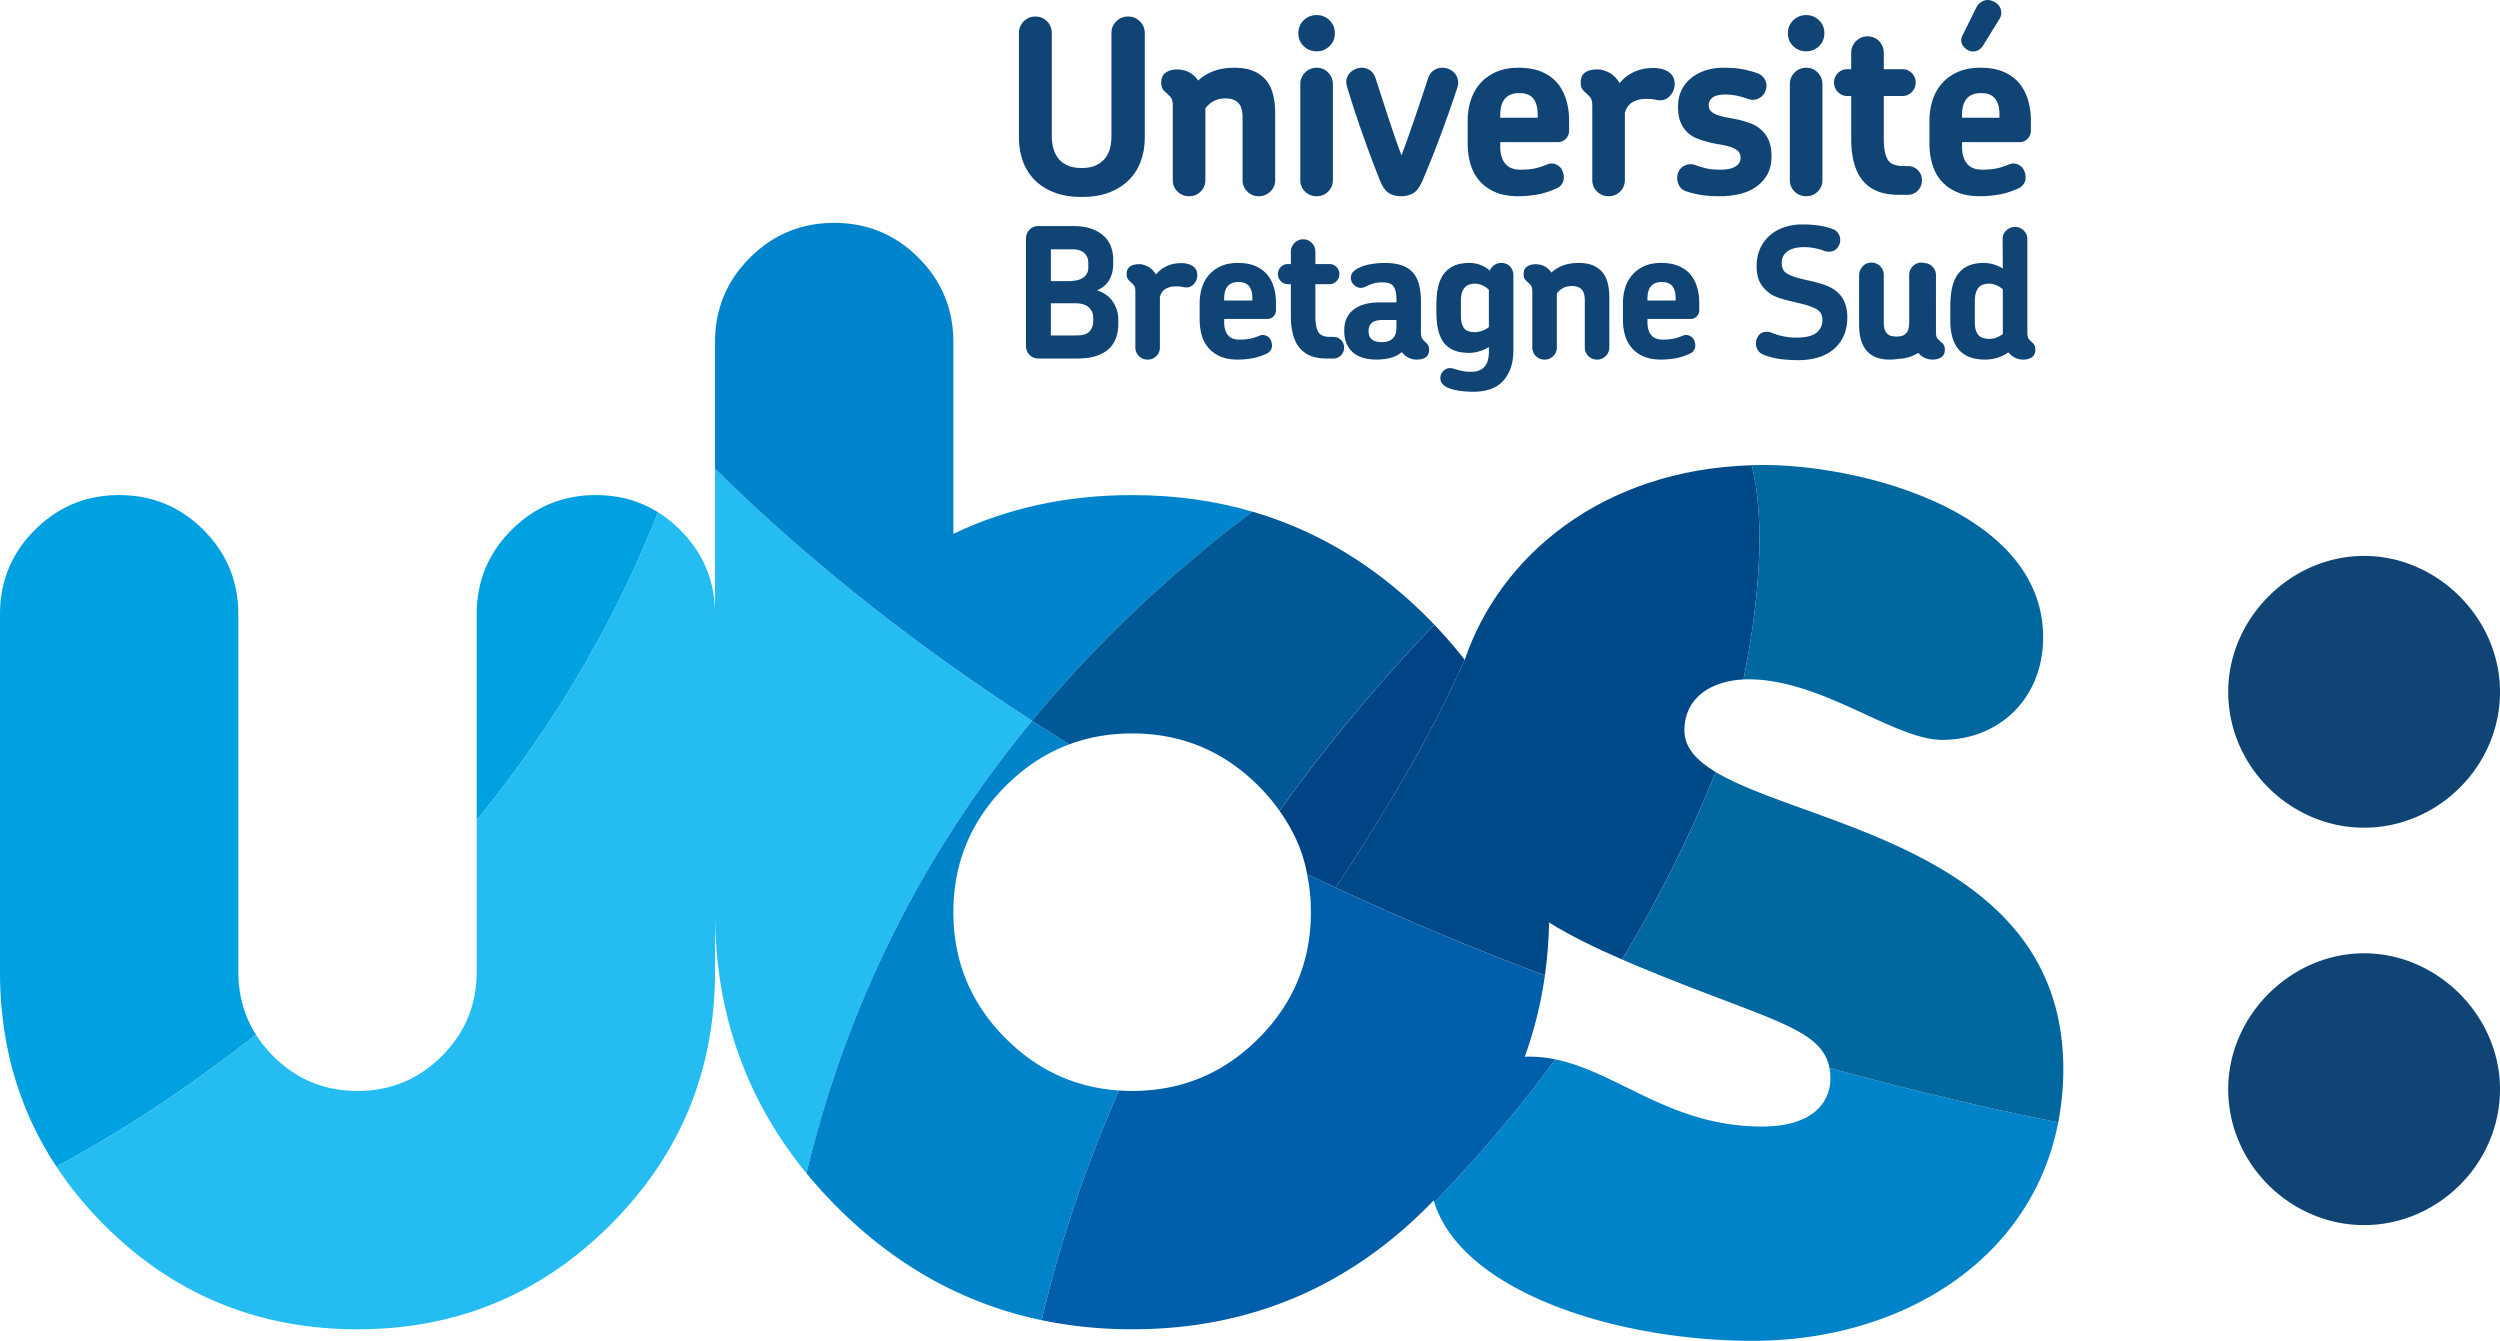
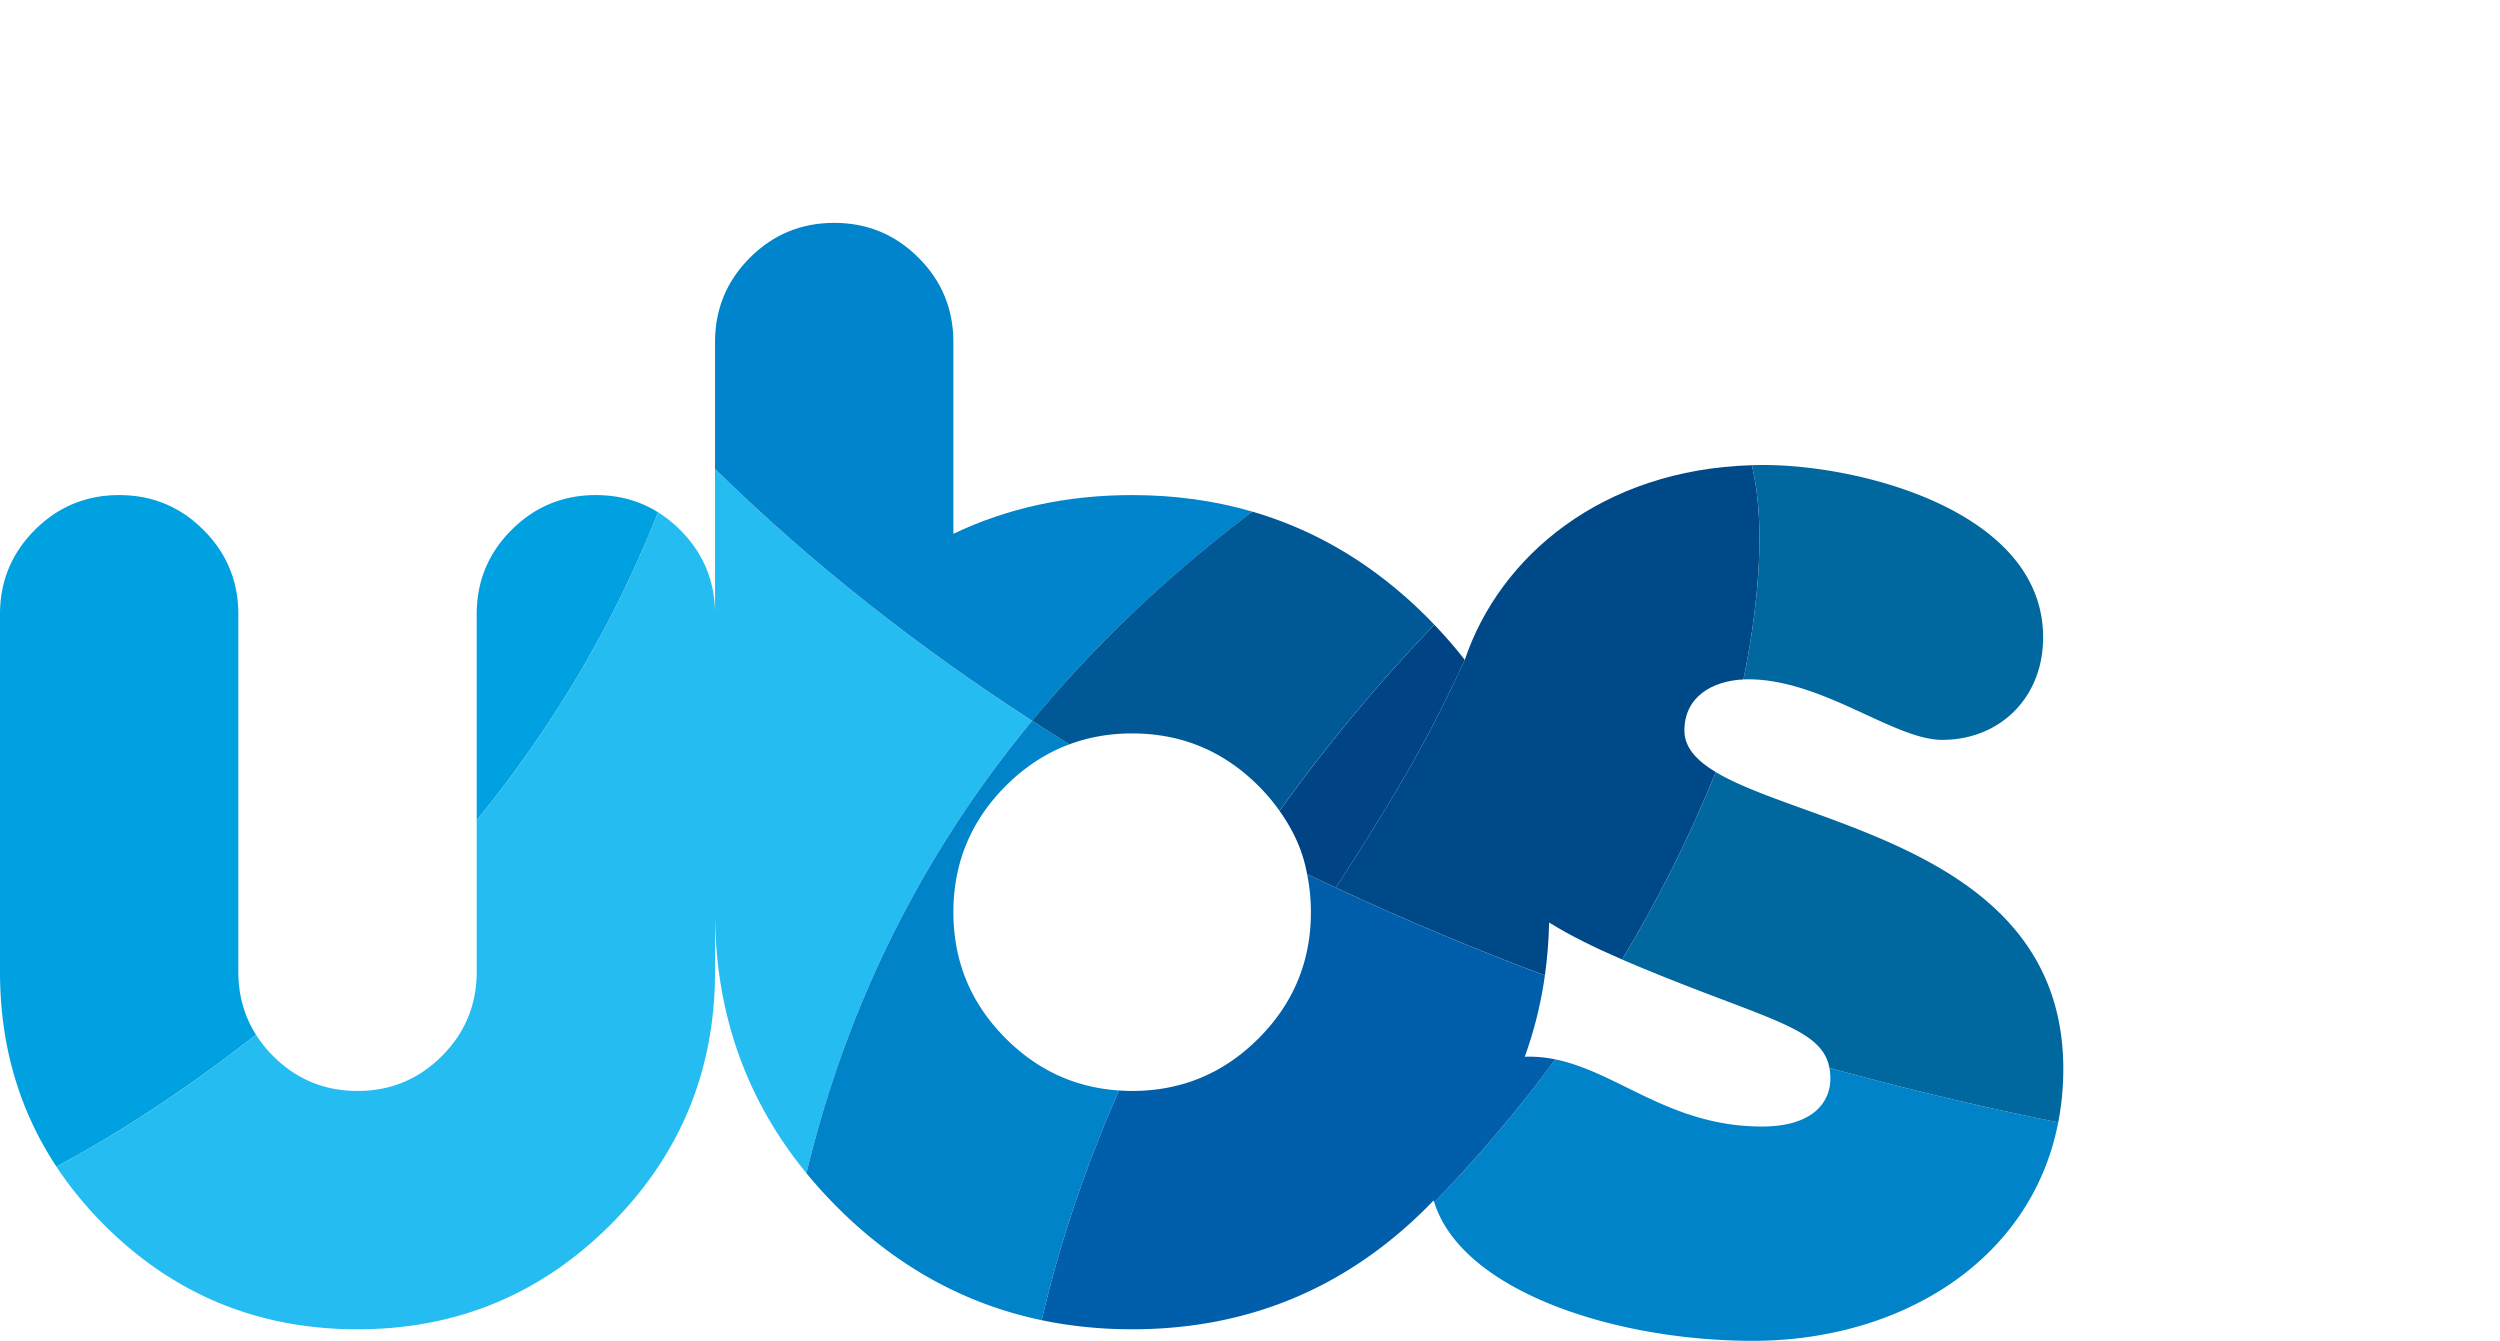
<svg xmlns="http://www.w3.org/2000/svg" viewBox="0 0 600 321.799">
  <path d="M57.202 147.423c0-7.915-2.788-14.659-8.366-20.235-5.577-5.579-12.321-8.367-20.235-8.367-7.915 0-14.658 2.788-20.233 8.367C2.788 132.764 0 139.508 0 147.423v85.804c0 17.526 4.529 33.114 13.551 46.774 9.627-5.186 19.335-11.101 29.095-17.84a390.86 390.86 0 0 0 18.8-13.818c-2.825-4.447-4.244-9.484-4.244-15.116v-85.804zm85.806-28.602c-7.918 0-14.66 2.789-20.237 8.368-5.577 5.575-8.365 12.32-8.365 20.235v49.451c19.758-24.237 33.801-49.227 43.533-73.927-4.404-2.748-9.378-4.127-14.931-4.127z" fill="#00a1e1" />
  <path d="M247.695 172.976c-26.663-17.234-52.496-37.257-76.087-60.457v34.904c0-7.915-2.79-14.658-8.366-20.235a29.82 29.82 0 0 0-5.314-4.246c-9.731 24.7-23.765 49.69-43.522 73.928v36.357c0 7.914-2.787 14.658-8.366 20.235-5.577 5.577-12.322 8.366-20.235 8.366-7.917 0-14.66-2.789-20.236-8.366a29.908 29.908 0 0 1-4.122-5.118 392.683 392.683 0 0 1-18.8 13.818C32.886 268.9 23.177 274.815 13.55 280c3.246 4.916 7.06 9.588 11.475 14.003C41.71 310.687 61.97 319.03 85.805 319.03c23.737 0 43.973-8.365 60.707-25.098 16.73-16.732 25.096-36.968 25.096-60.705v-14.302c0 23.93 7.323 44.818 21.96 62.675 10.375-43.387 29.837-79.176 54.127-108.624" fill="#25bcf1" />
  <path d="M228.812 218.925c0-11.818 4.193-21.926 12.582-30.317 4.577-4.577 9.67-7.896 15.269-9.976a559.573 559.573 0 0 1-8.965-5.658c-24.291 29.448-43.763 65.23-54.138 108.614a110.434 110.434 0 0 0 7.363 8.126c14.215 14.218 30.578 23.257 49.081 27.132 4.44-19.027 10.776-37.473 18.553-55.133-10.472-.689-19.531-4.836-27.163-12.47-8.389-8.388-12.582-18.496-12.582-30.318zm210.248 37.366c.149.787.23 1.62.23 2.523 0 5.964-4.471 11.553-16.396 11.553-22.007 0-34.46-13.019-49.607-16.111-9.12 12.391-18.866 23.77-29.057 34.31 6.68 21.322 43.376 33.233 76.425 33.233 35.533 0 66.898-19.246 73.32-52.435-14.84-2.963-33.584-7.193-54.915-13.073z" fill="#0083c9" />
  <path d="M228.811 128.116V82.088c0-7.912-2.789-14.658-8.368-20.237-5.577-5.576-12.321-8.363-20.234-8.363-7.915 0-14.657 2.787-20.236 8.363-5.577 5.58-8.366 12.325-8.366 20.237v30.44c23.59 23.197 49.426 43.215 76.088 60.449 15.953-19.342 33.989-35.938 52.88-50.184-9.073-2.644-18.693-3.972-28.865-3.972-15.638 0-29.937 3.1-42.899 9.295" fill="#0084cc" />
  <path d="M419.54 163.033c17.888 0 35.033 14.535 46.586 14.535 13.788 0 24.225-10.063 24.225-24.6 0-30.185-43.605-41.366-67.085-41.366-.955 0-1.898.023-2.838.05 3.908 15.944.805 37.637-2.002 51.414.37-.017.742-.033 1.115-.033zm-7.748 22.272c-6.61 16.27-14.175 31.194-22.491 44.974 1.592.69 3.215 1.38 4.896 2.074 29.972 12.402 43.056 14.302 44.863 23.938 21.33 5.88 40.074 10.111 54.914 13.073a67.171 67.171 0 0 0 1.22-12.786c0-52.46-61.608-58.203-83.402-71.273z" fill="#00679f" />
  <path d="M366.989 253.596c-.352 0-.704.01-1.055.028 2.27-6.23 3.881-12.732 4.837-19.506-18.495-6.962-37.693-15.021-57.073-24.332.604 2.925.916 5.969.916 9.14 0 11.821-4.196 21.929-12.584 30.317-8.392 8.391-18.499 12.585-30.32 12.585-1.067 0-2.114-.047-3.153-.115-7.776 17.66-14.112 36.106-18.552 55.132 6.935 1.453 14.168 2.185 21.705 2.185 27.65 0 51.246-9.77 70.79-29.316a98.08 98.08 0 0 0 1.573-1.61c.045.156.108.308.157.462 10.19-10.54 19.937-21.919 29.058-34.31a31.276 31.276 0 0 0-6.3-.66" fill="#005eab" />
  <path d="M418.426 163.066c2.807-13.776 5.91-35.47 2.002-51.413-35.918 1.043-60.494 21.81-68.885 46.718-8.21 17.897-15.87 31.438-30.957 54.677 17.04 7.947 33.884 14.927 50.186 21.065.584-4.134.924-8.369 1.017-12.707 5.057 3.142 10.908 6.01 17.512 8.873 8.315-13.782 15.88-28.704 22.492-44.974-4.682-2.809-7.535-5.953-7.535-9.973 0-8.164 6.762-11.926 14.168-12.266" fill="#004989" />
  <path d="M351.543 158.37a108.66 108.66 0 0 0-7.301-8.436 407.102 407.102 0 0 0-37.147 44.675c3.071 4.348 5.534 9.216 6.603 15.178a656.677 656.677 0 0 0 6.888 3.26c15.086-23.238 22.747-36.779 30.957-54.677" fill="#004485" />
  <path d="M342.5 148.138c-12.359-12.358-26.34-20.804-41.938-25.348-.394.297-.79.59-1.184.889-.33.25-.657.505-.986.757a327.12 327.12 0 0 0-2.554 1.977c-.347.27-.693.539-1.038.81a334.52 334.52 0 0 0-3.137 2.503l-1.079.877c-.856.698-1.71 1.4-2.562 2.107l-.87.72a333.568 333.568 0 0 0-10.584 9.258c-.362.33-.724.66-1.084.994-1.005.926-2.007 1.86-3.003 2.802-.286.272-.57.547-.857.82-.806.77-1.61 1.545-2.41 2.325-.34.331-.68.662-1.018.995-.978.961-1.95 1.93-2.917 2.908l-.97.993c-.774.788-1.544 1.583-2.31 2.383-.302.315-.606.629-.907.946-.948.998-1.891 2.008-2.828 3.023-.343.371-.683.744-1.025 1.117-.783.857-1.562 1.72-2.338 2.59-.264.295-.53.59-.793.887a296.23 296.23 0 0 0-3.686 4.256 280.056 280.056 0 0 0-2.62 3.12c-.035.045-.072.088-.108.131 2.976 1.925 5.966 3.801 8.961 5.657 4.665-1.734 9.682-2.611 15.056-2.611 11.82 0 21.926 4.195 30.319 12.584a46.099 46.099 0 0 1 5.06 5.994 407.503 407.503 0 0 1 37.147-44.67c-.573-.602-1.146-1.202-1.738-1.794" fill="#005996" />
-   <path d="M263.286 69.692c1.336-.582 2.316-1.418 2.943-2.508.624-1.09.937-2.347.937-3.77v-1.222c0-.987-.167-1.961-.501-2.921a6.467 6.467 0 0 0-1.658-2.55c-.77-.743-1.773-1.339-3.009-1.79-1.234-.448-2.738-.675-4.512-.675h-8.283c-.844 0-1.548.292-2.116.873-.566.581-.85 1.293-.85 2.136v25.768c0 .844.284 1.556.85 2.137.568.58 1.272.872 2.116.872h9.373c1.802 0 3.328-.211 4.579-.632 1.25-.421 2.26-1.004 3.03-1.745a6.58 6.58 0 0 0 1.678-2.616 9.675 9.675 0 0 0 .524-3.204v-1.221c0-1.483-.422-2.87-1.265-4.164-.844-1.293-2.122-2.216-3.836-2.768zm-11.075-9.855h5.188c1.25 0 2.194.299 2.835.894.638.596.958 1.375.958 2.333v1.134c0 .61-.13 1.127-.392 1.547-.262.423-.61.764-1.046 1.026-.436.26-.953.443-1.548.544-.597.103-1.228.153-1.897.153h-4.098v-7.63zM262.37 77.06c0 .988-.292 1.81-.872 2.463-.582.655-1.6.982-3.052.982h-6.235v-7.717h5.93c1.365 0 2.412.319 3.139.959.726.64 1.09 1.453 1.09 2.44v.873zm23.806-13.255a4.038 4.038 0 0 0-1.156-.479 6.198 6.198 0 0 0-1.547-.174c-.35 0-.77.029-1.265.087a7.263 7.263 0 0 0-1.548.37 8.002 8.002 0 0 0-1.656.829c-.567.364-1.098.85-1.592 1.46a4.77 4.77 0 0 0-1.2-1.46c-.509-.42-1.169-.734-1.982-.937a1.279 1.279 0 0 0-.48-.087h-.436c-.902 0-1.614.189-2.136.566-.524.378-.786.99-.786 1.83 0 .408.073.749.218 1.026.146.277.334.5.568.675.348.32.653.626.915.916.262.29.393.814.393 1.57v13.386c0 .813.282 1.504.85 2.069.567.568 1.271.851 2.115.851.812 0 1.504-.283 2.07-.851.567-.565.85-1.256.85-2.07v-12.12c.262-.931.733-1.585 1.418-1.964.682-.376 1.46-.565 2.332-.565.582 0 .98.014 1.2.043.216.029.443.073.675.131.843.174 1.54.059 2.093-.349.552-.407.93-.945 1.133-1.613a3.096 3.096 0 0 0 .022-1.744c-.16-.582-.516-1.047-1.068-1.396zm17.984 2.136c-.712-.872-1.65-1.562-2.811-2.07-1.164-.508-2.574-.764-4.23-.764-1.598 0-2.972.261-4.12.785-1.149.524-2.101 1.221-2.857 2.094a8.461 8.461 0 0 0-1.678 3.05 12.206 12.206 0 0 0-.544 3.665v4.054c0 1.28.159 2.493.479 3.64a8.035 8.035 0 0 0 1.57 3.031c.725.873 1.671 1.57 2.833 2.092 1.163.524 2.587.785 4.274.785a20.4 20.4 0 0 0 3.29-.283c1.149-.189 2.334-.56 3.555-1.112.551-.232.945-.602 1.177-1.112.233-.508.247-1.096.043-1.766-.174-.638-.544-1.104-1.111-1.395-.567-.29-1.14-.32-1.723-.087-.756.32-1.49.56-2.2.72-.713.159-1.608.239-2.683.239-1.221 0-2.13-.363-2.725-1.09-.596-.726-.894-1.744-.894-3.052v-.828h10.421c.552 0 1.025-.203 1.417-.611.393-.407.589-.9.589-1.481v-1.876c0-1.249-.168-2.448-.501-3.597a8.508 8.508 0 0 0-1.57-3.031zm-3.596 6.192h-6.759v-.566c0-1.25.285-2.209.85-2.879.567-.668 1.432-1.003 2.595-1.003 1.162 0 2.005.335 2.529 1.003.523.67.785 1.63.785 2.879v.566zm19.445 8.72h-.828c-1.395 0-2.326-.392-2.791-1.177-.465-.785-.697-2.062-.697-3.838V68.21h3.357c.669 0 1.236-.24 1.7-.72a2.383 2.383 0 0 0 .698-1.722c0-.668-.233-1.234-.697-1.7a2.316 2.316 0 0 0-1.7-.699h-3.358v-2.963c0-.814-.284-1.512-.85-2.093a2.784 2.784 0 0 0-2.071-.873c-.815 0-1.512.292-2.094.873a2.853 2.853 0 0 0-.87 2.093v2.963h-.699c-.669 0-1.236.234-1.7.699a2.315 2.315 0 0 0-.698 1.7c0 .67.232 1.243.697 1.722.465.48 1.032.72 1.701.72h.698v7.717c0 1.513.152 2.893.458 4.143.305 1.25.791 2.318 1.46 3.205.668.887 1.548 1.569 2.638 2.049 1.09.478 2.42.719 3.99.719h1.656c.727 0 1.337-.255 1.832-.763.494-.509.74-1.127.74-1.853s-.246-1.336-.74-1.832c-.495-.493-1.105-.74-1.832-.74zm22.15 1.31a6.387 6.387 0 0 1-.807-.873c-.218-.29-.327-.814-.327-1.57v-7.281c0-1.628-.16-3.03-.48-4.208-.32-1.178-.828-2.143-1.526-2.899-.698-.756-1.599-1.315-2.703-1.68-1.105-.363-2.441-.545-4.011-.545-1.163 0-2.377.117-3.64.35-1.267.233-2.363.653-3.293 1.264-.67.436-1.046.958-1.133 1.569-.088.61.021 1.156.326 1.635.306.48.756.829 1.352 1.047.595.218 1.257.138 1.984-.239a9.781 9.781 0 0 1 1.635-.676c.594-.189 1.358-.284 2.289-.284 1.337 0 2.224.341 2.66 1.024.435.683.654 1.665.654 2.944v.828h-3.881c-2.82 0-4.964.588-6.431 1.767-1.468 1.176-2.202 2.797-2.202 4.86v.305c0 2.066.647 3.714 1.94 4.95 1.294 1.236 3.263 1.852 5.909 1.852.958 0 1.984-.123 3.073-.37a6.604 6.604 0 0 0 2.9-1.46c.29.406.58.712.871.915.29.233.67.443 1.134.632.465.188.988.283 1.57.283.9 0 1.62-.188 2.158-.567.538-.376.807-.987.807-1.83 0-.408-.08-.75-.24-1.026a2.821 2.821 0 0 0-.588-.718zm-7.02-3.445c0 1.161-.313 2.02-.938 2.572-.626.552-1.446.828-2.463.828-1.133 0-1.962-.218-2.486-.654-.523-.436-.786-1.061-.786-1.875v-.306c0-.725.256-1.321.765-1.787.508-.465 1.417-.698 2.725-.698h3.183v1.92zm25.113-15.61c-.61 0-1.155.174-1.635.523a3.212 3.212 0 0 0-1.068 1.308 7.526 7.526 0 0 0-2.245-1.351 7.258 7.258 0 0 0-2.638-.48c-1.454 0-2.682.226-3.684.676a6.176 6.176 0 0 0-2.464 1.961c-.64.86-1.098 1.905-1.373 3.14-.277 1.236-.414 2.637-.414 4.208v1.656c0 1.599.13 3.017.391 4.25.262 1.236.698 2.276 1.309 3.118.61.844 1.423 1.483 2.441 1.919 1.017.436 2.267.654 3.75.654a8.16 8.16 0 0 0 2.464-.391 10.261 10.261 0 0 0 2.245-1.004v1.133c0 3.198-1.41 4.797-4.228 4.797-.757 0-1.374-.044-1.854-.13-.48-.088-.894-.183-1.243-.285-.348-.103-.669-.195-.96-.283a4.682 4.682 0 0 0-.915-.175 2.202 2.202 0 0 0-1.722.677c-.48.479-.72 1.038-.72 1.678 0 .552.16 1.017.48 1.396.32.376.727.682 1.221.914.872.379 1.86.64 2.965.786 1.104.145 2.165.218 3.182.218 3.255 0 5.683-.894 7.282-2.682 1.599-1.787 2.398-4.207 2.398-7.26V66.073c0-.813-.261-1.512-.785-2.093-.523-.581-1.25-.873-2.18-.873zm-2.921 15.39a5.065 5.065 0 0 1-1.68.916c-.624.203-1.183.305-1.678.305-1.278 0-2.157-.333-2.637-1.001-.48-.67-.72-1.658-.72-2.966V72.22c0-2.761 1.119-4.142 3.357-4.142.552 0 1.127.124 1.723.37.595.249 1.14.618 1.635 1.112v8.938zm27.294-13.1c-.583-.713-1.34-1.271-2.268-1.68-.931-.407-2.092-.611-3.488-.611-1.425 0-2.674.204-3.75.61-1.075.41-2.006.975-2.79 1.702a4.546 4.546 0 0 0-1.003-1.09 4.058 4.058 0 0 0-1.33-.698 4.886 4.886 0 0 0-1.417-.217c-.843 0-1.541.189-2.092.565-.553.38-.829.99-.829 1.832 0 .407.072.748.218 1.025.145.276.333.501.567.675.348.32.653.625.915.916.262.291.393.814.393 1.569v13.386c0 .814.284 1.504.85 2.07.567.569 1.27.852 2.114.852.813 0 1.505-.283 2.072-.852.567-.566.85-1.256.85-2.07v-12.95a4.435 4.435 0 0 1 1.526-1.308c.61-.32 1.309-.478 2.094-.478.638 0 1.16.094 1.568.282.408.19.72.436.937.742.22.305.371.669.459 1.09.087.421.131.85.131 1.286v11.336c0 .814.281 1.504.85 2.07.566.569 1.257.852 2.071.852.813 0 1.511-.283 2.092-.852.581-.566.872-1.256.872-2.07V71.349c0-1.222-.124-2.34-.37-3.358-.248-1.016-.661-1.881-1.242-2.593zm21.124.543c-.712-.872-1.65-1.562-2.812-2.07-1.163-.508-2.572-.764-4.23-.764-1.599 0-2.972.261-4.12.785-1.149.524-2.1 1.221-2.855 2.094a8.442 8.442 0 0 0-1.679 3.05 12.209 12.209 0 0 0-.544 3.665v4.054c0 1.28.157 2.493.478 3.64a8.024 8.024 0 0 0 1.57 3.031c.726.873 1.67 1.57 2.834 2.092 1.162.524 2.587.785 4.273.785a20.42 20.42 0 0 0 3.292-.283c1.148-.189 2.332-.56 3.553-1.112.552-.232.946-.602 1.178-1.112.232-.508.246-1.096.044-1.766-.175-.638-.546-1.104-1.113-1.395-.566-.29-1.14-.32-1.722-.087-.756.32-1.49.56-2.202.72-.712.159-1.606.239-2.681.239-1.22 0-2.13-.363-2.725-1.09-.597-.726-.894-1.744-.894-3.052v-.828h10.42c.553 0 1.025-.203 1.418-.611.392-.407.588-.9.588-1.481v-1.876c0-1.249-.167-2.448-.501-3.597a8.49 8.49 0 0 0-1.57-3.031zm-3.597 6.192h-6.758v-.566c0-1.25.284-2.209.85-2.879.567-.668 1.431-1.003 2.594-1.003 1.164 0 2.006.335 2.529 1.003.523.67.785 1.63.785 2.879v.566zm37.67-2.877a10.617 10.617 0 0 0-1.678-.785 22.86 22.86 0 0 0-1.983-.633 47.808 47.808 0 0 0-2.137-.523 53.893 53.893 0 0 1-2.093-.501c-1.483-.377-2.572-.813-3.27-1.308-.698-.495-1.047-1.293-1.047-2.399 0-1.192.465-2.121 1.396-2.789.93-.669 2.252-1.003 3.969-1.003.667 0 1.241.036 1.721.108.479.073.908.152 1.286.24.668.147 1.213.306 1.635.48.42.175.85.263 1.286.263.872 0 1.548-.292 2.027-.873.48-.581.72-1.236.72-1.962 0-.581-.168-1.12-.502-1.614-.334-.495-.865-.857-1.591-1.09a17.255 17.255 0 0 0-3.38-.785 29.498 29.498 0 0 0-3.683-.217 13.35 13.35 0 0 0-4.207.653c-1.324.436-2.479 1.077-3.467 1.92-.988.841-1.774 1.888-2.354 3.137-.582 1.251-.873 2.69-.873 4.317 0 1.832.357 3.285 1.068 4.36a8.09 8.09 0 0 0 2.726 2.573c.493.262 1.075.503 1.743.72.67.218 1.352.414 2.05.588.698.174 1.388.342 2.071.502.682.16 1.3.313 1.854.457 1.656.466 2.783.96 3.378 1.483.596.523.894 1.264.894 2.223 0 1.308-.495 2.34-1.482 3.096-.99.756-2.588 1.135-4.797 1.135-.785 0-1.475-.045-2.07-.133a16.257 16.257 0 0 1-1.592-.304c-.843-.203-1.505-.414-1.983-.633a3.507 3.507 0 0 0-1.461-.327c-.815 0-1.447.285-1.897.85-.45.567-.676 1.228-.676 1.984 0 .553.16 1.084.48 1.592.32.51.828.894 1.526 1.155 1.25.466 2.543.785 3.88.96 1.337.174 2.775.261 4.317.261 1.685 0 3.24-.212 4.666-.633 1.423-.42 2.659-1.06 3.705-1.917 1.047-.857 1.868-1.934 2.464-3.227.595-1.292.893-2.797.893-4.513 0-1.54-.283-2.884-.85-4.033-.567-1.148-1.46-2.1-2.682-2.855zm26.117 12.906a8.947 8.947 0 0 1-.915-.873c-.262-.29-.394-.813-.394-1.57V66.074a2.89 2.89 0 0 0-.849-2.093 2.767 2.767 0 0 0-1.85-.852 2.961 2.961 0 0 0-.757-.106c-.814 0-1.51.292-2.092.873a2.854 2.854 0 0 0-.873 2.093v11.334c0 .495-.043.953-.13 1.373l.018-.306c0 .708-.288 1.312-.86 1.81a3.056 3.056 0 0 1-.354.255 4.752 4.752 0 0 1-1.757.313c-.64 0-1.155-.08-1.548-.24-.073-.03-.128-.073-.195-.108-.103-.07-.209-.136-.306-.22-.571-.498-.858-1.102-.858-1.81l.017.306a6.823 6.823 0 0 1-.13-1.373V65.988c0-.814-.292-1.511-.873-2.093a2.855 2.855 0 0 0-2.092-.873c-.814 0-1.503.292-2.07.873a2.957 2.957 0 0 0-.654 1.014c-.15.358-.229.745-.229 1.164V78.15c0 .187.025.352.032.533v.13c0 .29.021.566.057.833.067.64.167 1.254.325 1.818.277.988.705 1.846 1.286 2.572.582.727 1.337 1.286 2.268 1.679.93.393 2.049.589 3.357.589.765 0 1.474-.065 2.139-.183 1.77-.07 3.344-.546 4.722-1.43.21.248.434.471.682.653.406.32.85.56 1.33.72.48.16.952.24 1.417.24.842 0 1.547-.19 2.114-.568.567-.376.85-.987.85-1.831 0-.406-.08-.756-.239-1.046a2.145 2.145 0 0 0-.59-.697zm21.758 0a4.542 4.542 0 0 1-.829-.873c-.203-.29-.305-.813-.305-1.57V57.398c0-.815-.29-1.505-.874-2.072a2.887 2.887 0 0 0-2.091-.85 2.89 2.89 0 0 0-2.093.85 2.78 2.78 0 0 0-.872 2.072l.044 7.063c-.61-.407-1.324-.735-2.137-.982a8.558 8.558 0 0 0-2.485-.37c-1.482 0-2.732.24-3.75.72a6.16 6.16 0 0 0-2.463 2.048c-.627.887-1.076 1.97-1.351 3.249-.277 1.28-.415 2.718-.415 4.316v3.531c0 3.052.683 5.372 2.049 6.955 1.367 1.585 3.488 2.376 6.367 2.376.957 0 1.932-.152 2.92-.458.988-.305 1.846-.733 2.573-1.285.29.319.567.58.828.784.407.32.85.56 1.33.72.48.159.95.24 1.418.24.841 0 1.539-.19 2.092-.568.552-.376.829-.987.829-1.832 0-.405-.074-.754-.218-1.045a1.942 1.942 0 0 0-.567-.697zm-7.02-2.006c-1.018.784-2.08 1.176-3.183 1.176-1.28 0-2.187-.326-2.725-.98-.538-.654-.807-1.635-.807-2.944v-5.101c0-1.366.262-2.412.785-3.138.523-.727 1.423-1.09 2.702-1.09.525 0 1.077.123 1.658.37.581.248 1.105.574 1.57.981v10.726zm86.708 118.494c17.62 0 32.615-14.621 32.615-32.615 0-17.62-14.996-32.616-32.615-32.616-17.62 0-32.616 14.995-32.616 32.616 0 17.994 14.996 32.615 32.616 32.615zm0 30.142c-17.62 0-32.616 14.997-32.616 32.616 0 17.996 14.996 32.617 32.616 32.617 17.62 0 32.615-14.62 32.615-32.617 0-17.619-14.996-32.616-32.615-32.616zM252.892 46.14c1.893.754 4.134 1.13 6.724 1.13 2.588 0 4.83-.376 6.724-1.13 1.893-.754 3.467-1.777 4.723-3.072a12.162 12.162 0 0 0 2.782-4.522c.599-1.718.9-3.564.9-5.536V7.97c0-1.12-.387-2.067-1.16-2.84-.773-.772-1.72-1.16-2.84-1.16-1.121 0-2.068.388-2.84 1.16-.774.773-1.16 1.72-1.16 2.84v24.693c0 .89-.096 1.788-.29 2.696a6.328 6.328 0 0 1-1.1 2.462c-.542.735-1.276 1.334-2.203 1.797-.928.464-2.107.696-3.536.696-1.47 0-2.666-.232-3.594-.696-.927-.463-1.652-1.062-2.174-1.797a6.911 6.911 0 0 1-1.101-2.462 11.772 11.772 0 0 1-.319-2.696V7.97c0-1.12-.377-2.067-1.13-2.84-.754-.772-1.69-1.16-2.811-1.16-1.122 0-2.058.388-2.812 1.16-.753.773-1.13 1.72-1.13 2.84v25.04c0 1.972.299 3.818.898 5.536a12.331 12.331 0 0 0 2.754 4.522c1.236 1.295 2.801 2.318 4.695 3.072zm26.836-24.026c.465.426.87.831 1.218 1.217.347.387.52 1.082.52 2.086v17.796c0 1.082.378 1.999 1.131 2.753.754.753 1.691 1.13 2.811 1.13 1.083 0 2-.377 2.754-1.13.754-.754 1.13-1.67 1.13-2.753V25.997a5.883 5.883 0 0 1 2.03-1.738c.811-.426 1.739-.638 2.782-.638.85 0 1.545.125 2.087.376.54.252.956.58 1.245.986.29.406.494.89.61 1.449a8.43 8.43 0 0 1 .172 1.71v15.07c0 1.083.378 2 1.131 2.754.754.753 1.671 1.13 2.753 1.13s2.01-.377 2.783-1.13c.771-.754 1.16-1.67 1.16-2.753V27.215c0-1.623-.166-3.11-.493-4.464-.33-1.353-.88-2.501-1.652-3.449-.774-.946-1.778-1.69-3.014-2.23-1.238-.542-2.783-.813-4.637-.813-1.895 0-3.557.271-4.985.812-1.43.542-2.668 1.295-3.71 2.26a6.02 6.02 0 0 0-1.334-1.449 5.36 5.36 0 0 0-1.767-.927 6.48 6.48 0 0 0-1.884-.29c-1.122 0-2.05.252-2.783.754-.735.502-1.1 1.314-1.1 2.434 0 .542.095.995.288 1.362.194.368.445.667.754.899zm36.285-5.855c-1.12 0-2.057.387-2.81 1.16a3.845 3.845 0 0 0-1.13 2.782v23.012c0 1.082.376 1.999 1.13 2.753.753.753 1.69 1.13 2.81 1.13 1.082 0 2-.377 2.754-1.13.753-.754 1.13-1.67 1.13-2.753V20.2c0-1.081-.377-2.01-1.13-2.782-.754-.773-1.672-1.16-2.754-1.16zm0-3.941c1.197 0 2.222-.415 3.073-1.247.848-.83 1.275-1.863 1.275-3.1s-.427-2.27-1.275-3.102c-.851-.83-1.876-1.246-3.073-1.246-1.237 0-2.28.416-3.13 1.246-.85.832-1.275 1.865-1.275 3.102 0 1.237.425 2.27 1.275 3.1.85.832 1.893 1.247 3.13 1.247zm11.042 19.968a297.569 297.569 0 0 0 4.087 10.927c.657 1.623 1.4 2.676 2.232 3.158.83.483 1.805.725 2.926.725a5.886 5.886 0 0 0 2.812-.695c.87-.464 1.652-1.526 2.348-3.188a249.964 249.964 0 0 0 4.318-10.84 316.715 316.715 0 0 0 3.97-11.303c.232-.695.28-1.342.145-1.94a3.505 3.505 0 0 0-.753-1.538 3.758 3.758 0 0 0-1.334-.985 4.017 4.017 0 0 0-1.652-.348 3.61 3.61 0 0 0-2.028.61c-.62.404-1.082 1.052-1.391 1.94-.967 2.938-2 6.029-3.101 9.275a327.646 327.646 0 0 1-3.275 9.216 141.05 141.05 0 0 1-1.623-4.52 425.462 425.462 0 0 1-1.594-4.754 613.655 613.655 0 0 1-1.536-4.723c-.503-1.566-.986-3.063-1.45-4.493-.31-.889-.763-1.537-1.362-1.941a3.387 3.387 0 0 0-1.941-.61c-.542 0-1.073.116-1.595.348a3.9 3.9 0 0 0-1.333.957 3.26 3.26 0 0 0-.753 1.448c-.136.561-.088 1.189.144 1.884a260.407 260.407 0 0 0 3.74 11.39zm46.457 12.955c.734-.308 1.256-.801 1.565-1.478.309-.675.328-1.458.058-2.347-.232-.85-.724-1.468-1.478-1.855-.753-.386-1.517-.425-2.29-.116a17.18 17.18 0 0 1-2.927.956c-.947.213-2.135.32-3.564.32-1.623 0-2.831-.483-3.623-1.45-.792-.965-1.189-2.318-1.189-4.057v-1.102h13.854c.734 0 1.362-.27 1.884-.811.521-.54.783-1.197.783-1.97v-2.493a17.06 17.06 0 0 0-.667-4.783c-.445-1.525-1.14-2.869-2.086-4.028-.948-1.16-2.194-2.077-3.74-2.753-1.545-.676-3.42-1.015-5.622-1.015-2.126 0-3.952.348-5.477 1.044-1.528.695-2.793 1.623-3.798 2.782-1.005 1.16-1.748 2.512-2.231 4.057a16.222 16.222 0 0 0-.724 4.87v5.39c0 1.701.211 3.314.637 4.84.425 1.527 1.12 2.87 2.086 4.029.966 1.159 2.223 2.086 3.769 2.782 1.545.695 3.439 1.043 5.68 1.043 1.39 0 2.85-.126 4.376-.376 1.527-.252 3.101-.744 4.724-1.479zm-13.448-17.737c0-1.66.377-2.936 1.13-3.825.754-.889 1.904-1.333 3.45-1.333 1.545 0 2.666.444 3.362 1.333.695.89 1.043 2.164 1.043 3.825v.754h-8.985v-.754zm29.91-.405c.348-1.237.975-2.106 1.884-2.609.908-.502 1.941-.753 3.101-.753.772 0 1.304.02 1.594.058.29.039.589.097.899.174 1.12.231 2.047.077 2.782-.464a4.065 4.065 0 0 0 1.507-2.145 4.115 4.115 0 0 0 .029-2.318c-.213-.773-.687-1.392-1.42-1.855-.426-.27-.937-.483-1.536-.638-.6-.154-1.285-.232-2.058-.232-.464 0-1.025.04-1.68.116a9.637 9.637 0 0 0-2.059.493c-.715.251-1.448.619-2.203 1.1-.753.486-1.459 1.131-2.115 1.943a6.384 6.384 0 0 0-1.594-1.942c-.676-.56-1.556-.975-2.637-1.246a1.721 1.721 0 0 0-.638-.116h-.58c-1.198 0-2.144.252-2.84.754-.695.502-1.043 1.314-1.043 2.434 0 .542.095.996.29 1.362.192.368.443.667.753.899.464.425.87.831 1.217 1.217.348.387.522 1.082.522 2.087v17.795c0 1.082.377 1.999 1.13 2.753.754.754 1.69 1.13 2.812 1.13 1.08 0 2-.376 2.753-1.13.754-.754 1.13-1.671 1.13-2.753V27.099zm34.14 14.838c.694-1.197 1.043-2.666 1.043-4.405 0-1.584-.232-2.888-.695-3.912-.464-1.025-1.073-1.864-1.826-2.522a8.111 8.111 0 0 0-2.55-1.507 25.925 25.925 0 0 0-2.87-.87c-.967-.192-1.875-.366-2.724-.521a14.631 14.631 0 0 1-2.26-.58c-.659-.232-1.18-.53-1.566-.899-.388-.365-.58-.878-.58-1.535 0-.696.308-1.284.928-1.768.618-.483 1.623-.725 3.014-.725 1.003 0 1.922.087 2.753.26.83.176 1.806.456 2.928.842.888.27 1.718.193 2.492-.232a3.22 3.22 0 0 0 1.565-1.913c.309-.85.26-1.67-.146-2.463-.404-.792-1.052-1.343-1.942-1.653a25.226 25.226 0 0 0-3.506-.927c-1.216-.232-2.753-.348-4.609-.348-1.468 0-2.85.203-4.143.61a10.64 10.64 0 0 0-3.449 1.795 8.532 8.532 0 0 0-2.376 2.928c-.58 1.16-.87 2.512-.87 4.057 0 1.43.193 2.629.58 3.594.385.967.898 1.768 1.536 2.405a6.787 6.787 0 0 0 2.202 1.479c.83.348 1.689.637 2.58.87.965.27 1.941.483 2.927.637.985.155 1.855.348 2.608.58.754.231 1.372.55 1.855.957.483.404.725.975.725 1.709 0 .89-.416 1.585-1.246 2.087-.832.502-1.982.753-3.45.753-1.507 0-2.694-.106-3.564-.32-.87-.21-1.73-.471-2.58-.781-.81-.31-1.642-.28-2.492.086-.85.369-1.43 1.035-1.74 2-.231.812-.183 1.634.146 2.464.328.832.917 1.401 1.766 1.71 1.006.348 2.136.637 3.393.87 1.255.231 2.907.347 4.955.347 1.545 0 3.063-.174 4.551-.522 1.487-.347 2.791-.907 3.912-1.68a9.082 9.082 0 0 0 2.725-2.957zm9.39-25.678c-1.121 0-2.057.387-2.81 1.16a3.844 3.844 0 0 0-1.131 2.782v23.012c0 1.082.377 1.999 1.13 2.753.754.753 1.69 1.13 2.81 1.13 1.083 0 2-.377 2.754-1.13.754-.754 1.13-1.67 1.13-2.753V20.2c0-1.081-.376-2.01-1.13-2.782-.753-.773-1.671-1.16-2.753-1.16zm0-3.941c1.197 0 2.22-.415 3.072-1.247.849-.83 1.275-1.863 1.275-3.1s-.426-2.27-1.275-3.102c-.851-.83-1.875-1.246-3.072-1.246-1.237 0-2.28.416-3.13 1.246-.85.832-1.275 1.865-1.275 3.102 0 1.237.425 2.27 1.275 3.1.85.832 1.893 1.247 3.13 1.247zm16.839 33.474c1.448.637 3.216.956 5.303.956h2.203c.965 0 1.777-.337 2.434-1.014.657-.675.985-1.498.985-2.464 0-.965-.328-1.777-.985-2.434-.657-.657-1.47-.985-2.434-.985h-1.102c-1.855 0-3.092-.523-3.71-1.565-.618-1.044-.927-2.744-.927-5.102V23.041h4.463a3.03 3.03 0 0 0 2.261-.956c.617-.638.927-1.4.927-2.29 0-.888-.31-1.641-.927-2.26-.619-.619-1.372-.928-2.261-.928h-4.463v-3.942c0-1.08-.376-2.009-1.13-2.782-.753-.773-1.672-1.16-2.754-1.16s-2.01.387-2.782 1.16c-.773.773-1.16 1.702-1.16 2.782v3.942h-.926c-.89 0-1.643.31-2.26.927-.62.62-.929 1.373-.929 2.26 0 .89.31 1.653.928 2.29.618.639 1.371.957 2.26.957h.928V33.3c0 2.01.203 3.845.609 5.506.405 1.662 1.052 3.082 1.942 4.26.888 1.18 2.057 2.087 3.507 2.725zm22.054-33.706c.657.31 1.314.358 1.971.145.657-.212 1.218-.705 1.682-1.478l3.825-6.202c.425-.657.54-1.391.348-2.203-.194-.811-.736-1.45-1.623-1.913-.927-.501-1.797-.57-2.609-.203-.81.368-1.372.899-1.68 1.594l-3.246 6.55c-.426.774-.484 1.498-.175 2.174.31.677.812 1.188 1.507 1.536zm-6.608 31.185c.966 1.159 2.223 2.086 3.769 2.782 1.545.695 3.439 1.043 5.68 1.043 1.39 0 2.85-.126 4.376-.376 1.527-.252 3.101-.744 4.724-1.479.734-.308 1.256-.801 1.565-1.478.309-.675.328-1.458.058-2.347-.232-.85-.724-1.468-1.478-1.855-.753-.386-1.517-.425-2.29-.116a17.177 17.177 0 0 1-2.927.956c-.947.213-2.135.32-3.564.32-1.623 0-2.831-.483-3.623-1.45-.792-.965-1.189-2.318-1.189-4.057v-1.102h13.854c.734 0 1.362-.27 1.884-.811.521-.54.783-1.197.783-1.97v-2.493a17.06 17.06 0 0 0-.667-4.783c-.445-1.525-1.14-2.869-2.086-4.028-.948-1.16-2.194-2.077-3.74-2.753-1.545-.676-3.42-1.015-5.622-1.015-2.126 0-3.952.348-5.477 1.044-1.528.695-2.793 1.623-3.798 2.782-1.005 1.16-1.748 2.512-2.231 4.057a16.223 16.223 0 0 0-.724 4.87v5.39c0 1.701.211 3.314.637 4.84.425 1.527 1.12 2.87 2.086 4.029zm5.101-15.767c0-1.66.377-2.936 1.13-3.825.754-.889 1.904-1.333 3.45-1.333 1.545 0 2.666.444 3.362 1.333.694.89 1.043 2.164 1.043 3.825v.754h-8.985v-.754z" fill="#0f4475" />
</svg>